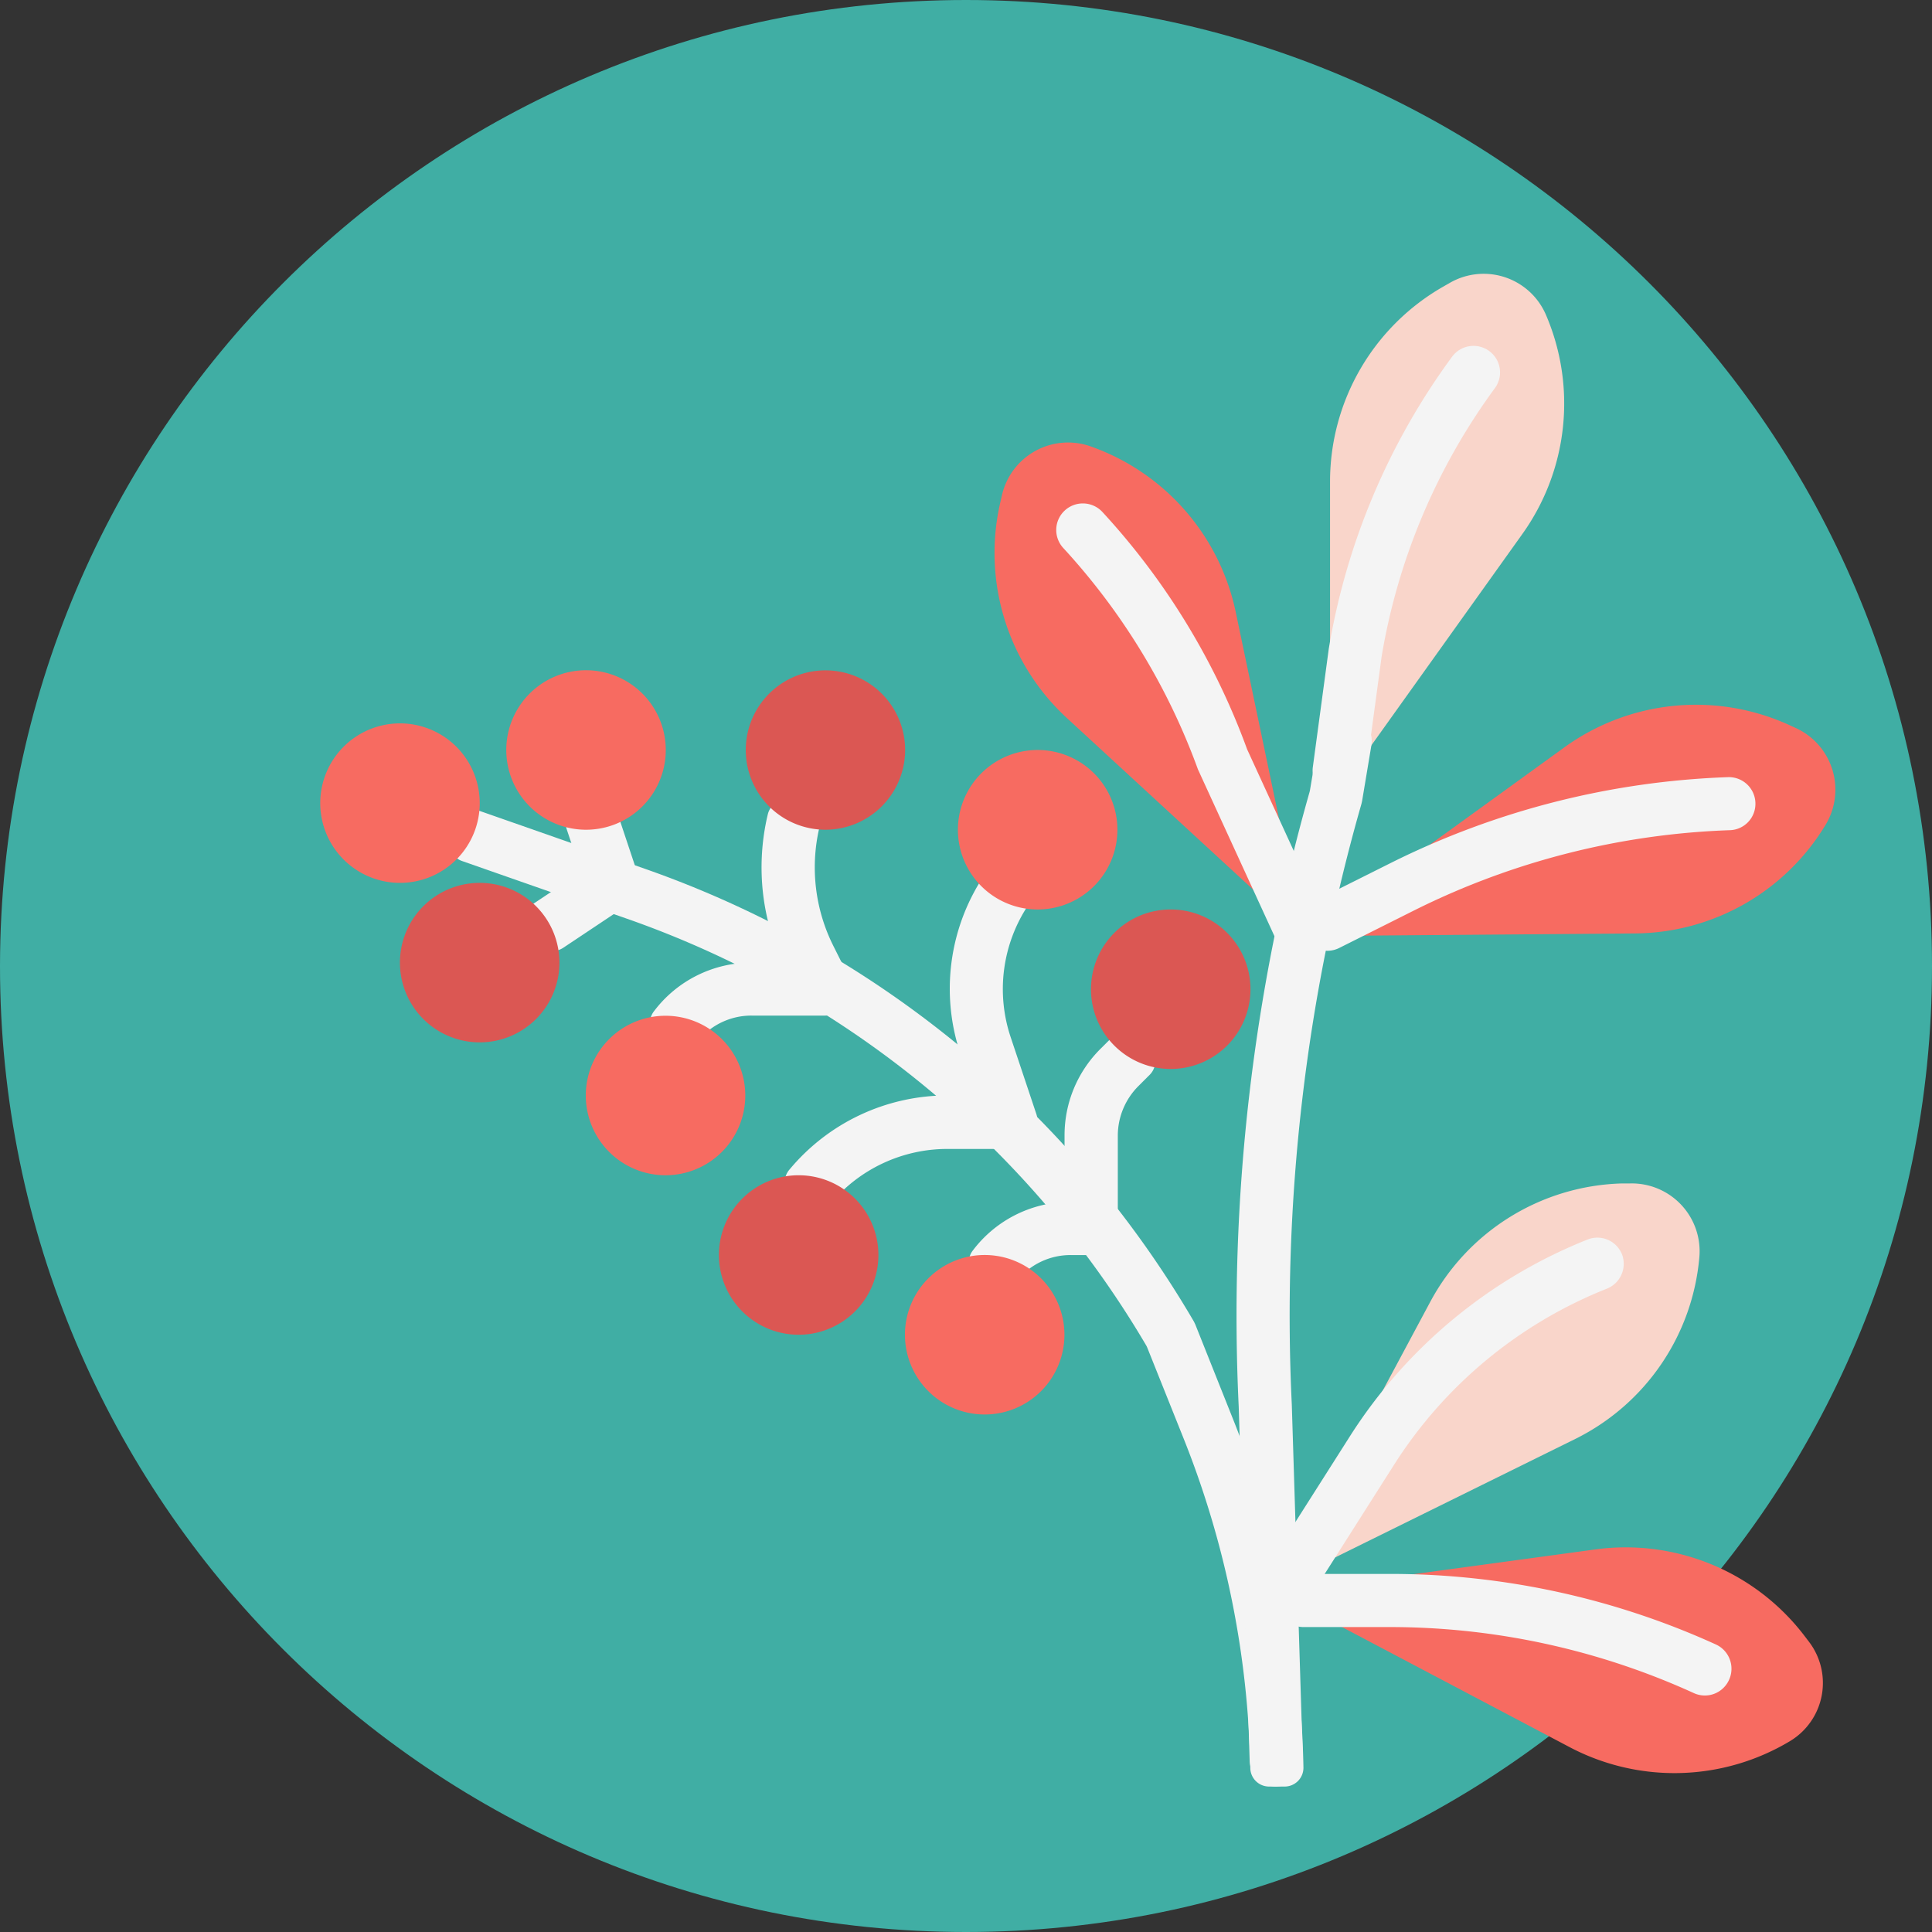
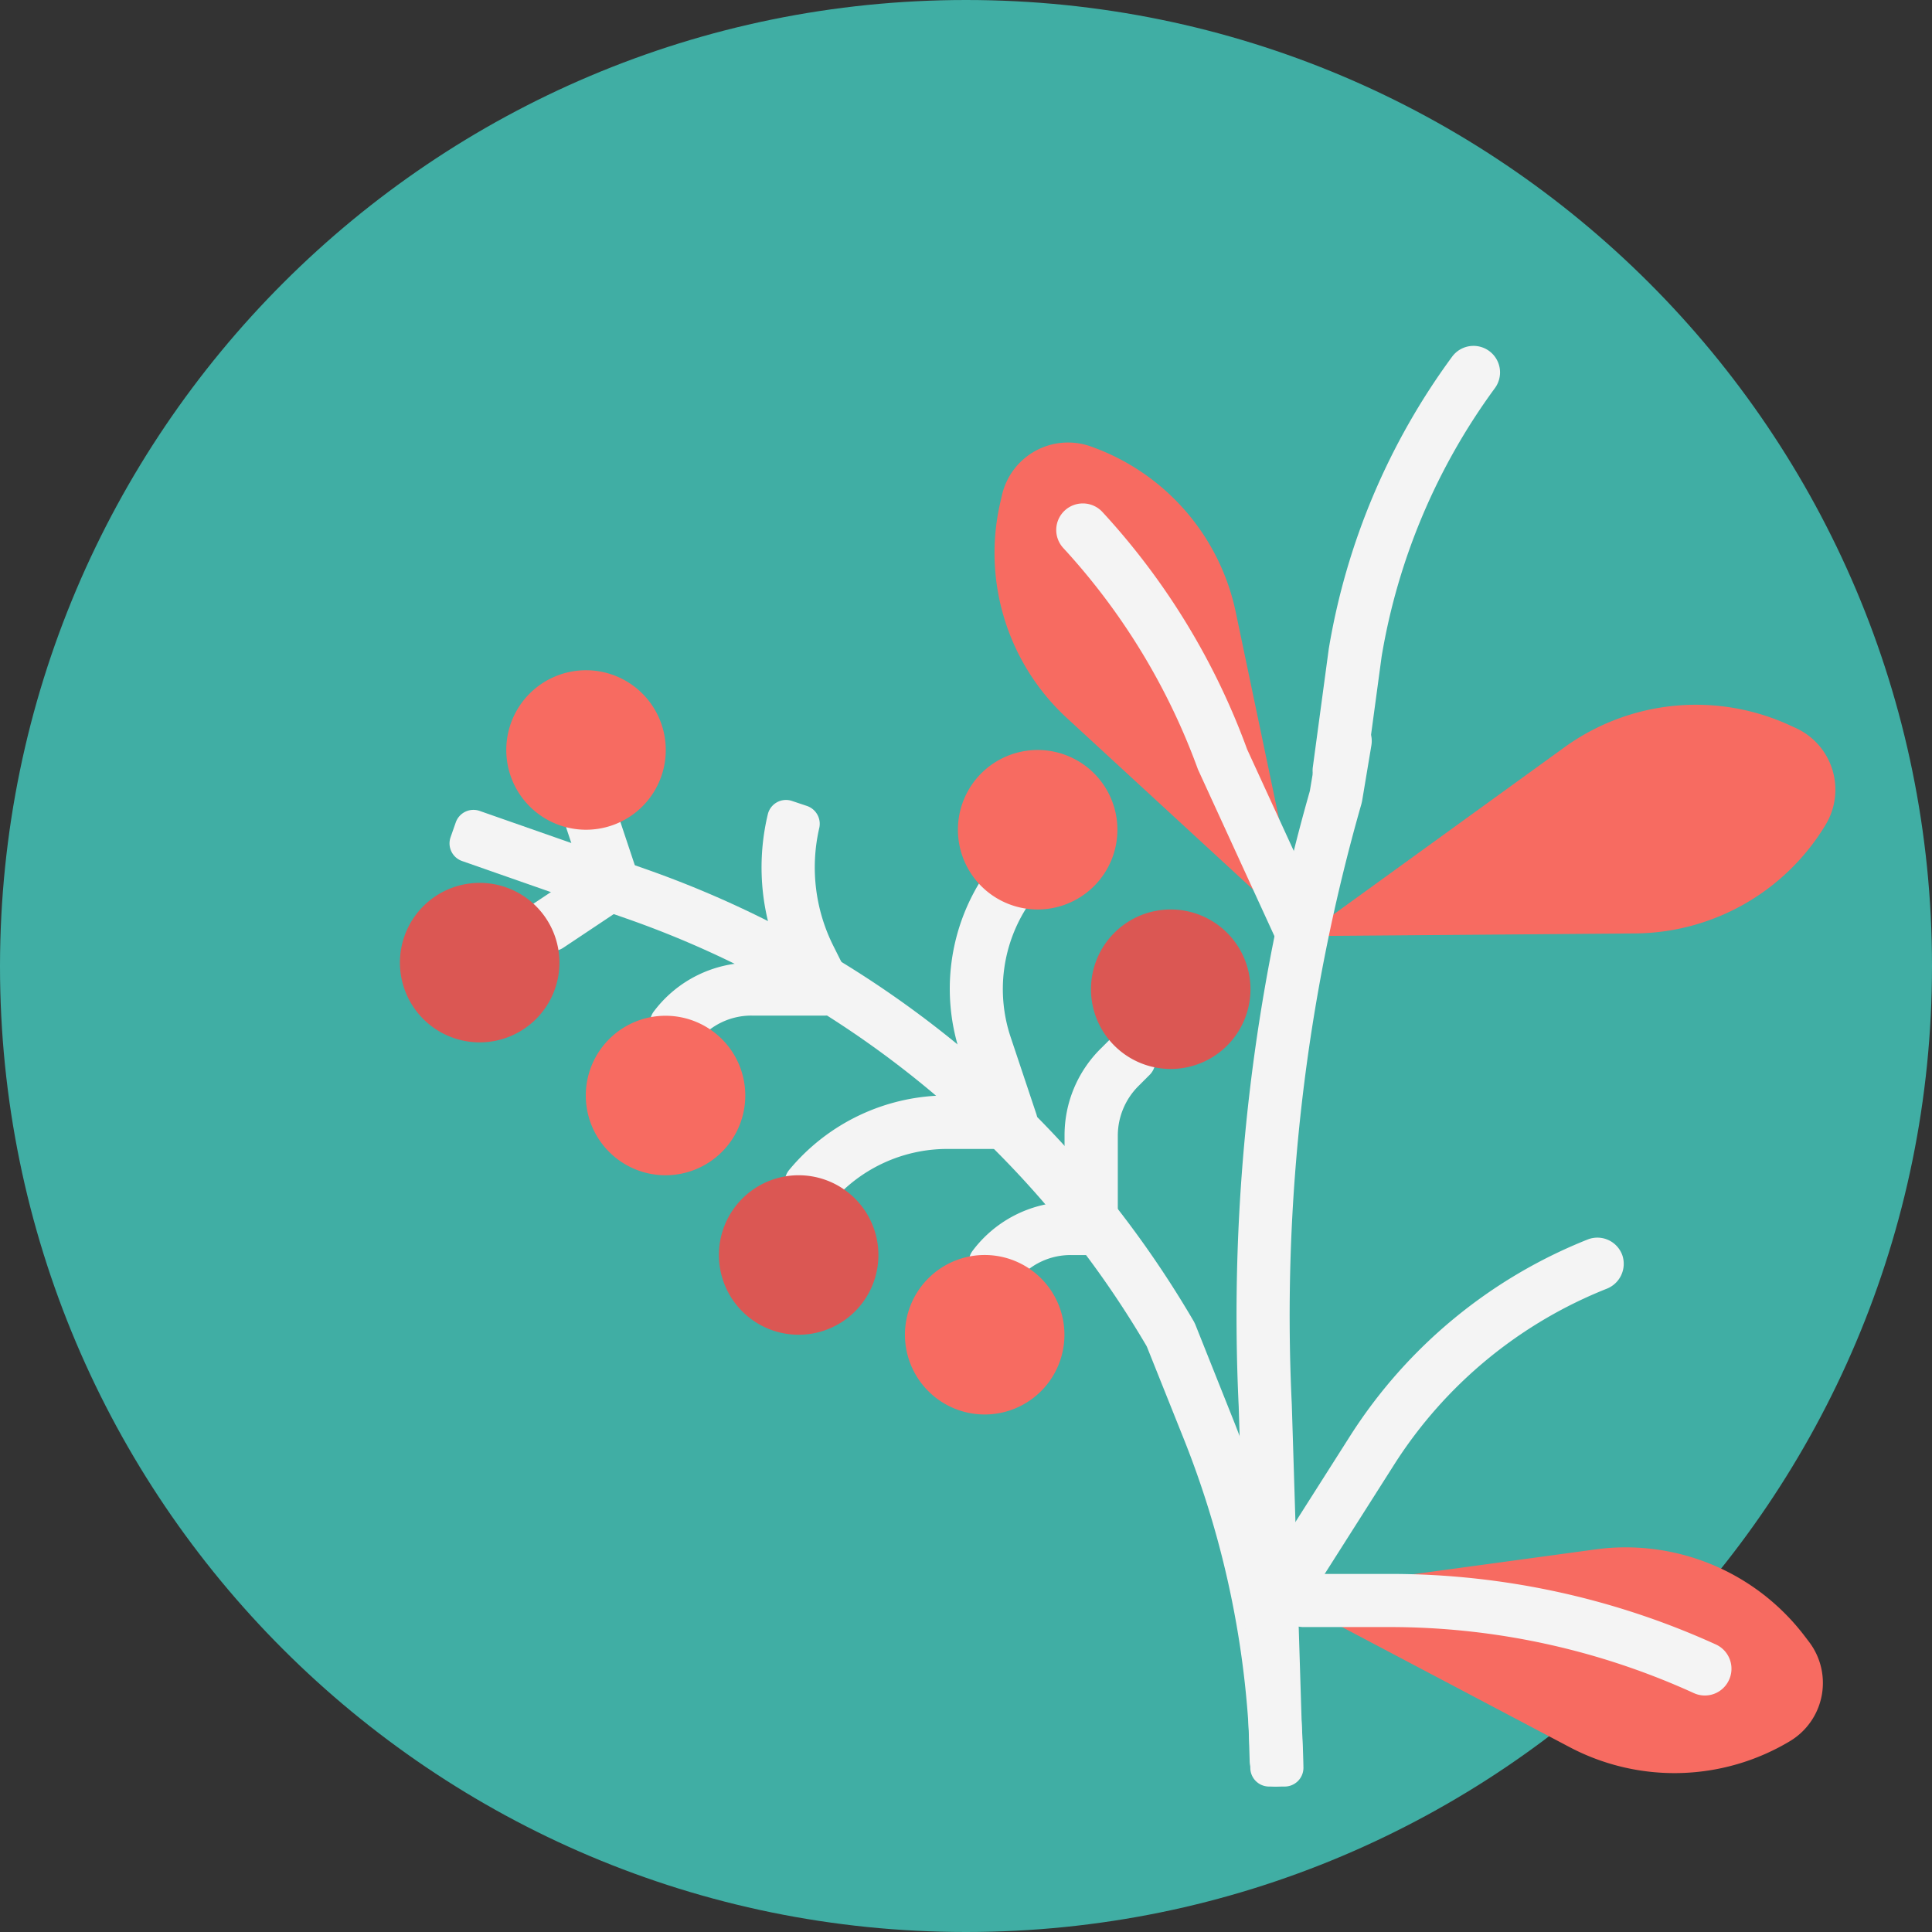
<svg xmlns="http://www.w3.org/2000/svg" viewBox="0 0 337 337">
  <rect x="0" y="0" width="337" height="337" fill="#333333" stroke="none" />
  <defs>
    <style>.cls-1{fill:#40aea4;}.cls-2{fill:#f9d5ca;}.cls-3{fill:#f76b61;}.cls-4{fill:#f4f4f4;}.cls-5{fill:#db5753;}</style>
  </defs>
  <title>Asset 102</title>
  <g id="Layer_2" data-name="Layer 2">
    <g id="Layer_1-2" data-name="Layer 1">
      <g id="Layer_2-2-2" data-name="Layer 2-2-2">
        <g id="Layer_1-2-2-2" data-name="Layer 1-2-2-2">
          <path class="cls-1" d="M168.5,0h0C261.56,0,337,75.41,337,168.44v.12c0,93-75.44,168.44-168.5,168.44h0C75.44,337,0,261.59,0,168.56v-.12C.12,75.39,75.53,0,168.5,0Z" />
        </g>
      </g>
-       <path class="cls-2" d="M232,140.1V84a39.18,39.18,0,0,1,19.74-34l1.19-.68a11.82,11.82,0,0,1,16.74,5.62,39.16,39.16,0,0,1-4.12,38.2Z" />
      <path class="cls-3" d="M227.39,163.28l45.43-32.88a39.18,39.18,0,0,1,39.13-4l1.25.57a11.83,11.83,0,0,1,5.27,16.85,39.16,39.16,0,0,1-33.38,19Z" />
-       <path class="cls-2" d="M223,276.54l26.47-49.44a39.16,39.16,0,0,1,33.44-20.67l1.39,0a11.83,11.83,0,0,1,12.12,12.85A39.15,39.15,0,0,1,274.77,251Z" />
      <path class="cls-3" d="M222.75,277.83l55.57-7.57a39.21,39.21,0,0,1,36.37,15l.84,1.1a11.84,11.84,0,0,1-3.31,17.35,39.18,39.18,0,0,1-38.4,1.06Z" />
      <path class="cls-3" d="M227.39,163.28l-41.26-38a39.16,39.16,0,0,1-11.67-37.55l.31-1.35a11.83,11.83,0,0,1,15.46-8.52,39.18,39.18,0,0,1,25.32,28.9Z" />
      <path class="cls-4" d="M117.66,182.59l-2.47-1.24a3.29,3.29,0,0,1-1.13-4.94,21.32,21.32,0,0,1,17.07-8.5h.56a3.27,3.27,0,0,0,3.11-4.27,39.8,39.8,0,0,1-.86-21.64,3.26,3.26,0,0,1,4.21-2.29l2.6.87a3.29,3.29,0,0,1,2.14,3.91,30.58,30.58,0,0,0,2.5,20.56l2.89,5.77a3,3,0,0,1,.32,1,4.72,4.72,0,0,1-4.66,5.33H131.13a12,12,0,0,0-9.42,4.47A3.31,3.31,0,0,1,117.66,182.59Z" />
      <path class="cls-4" d="M140.54,210.46,138.37,209a3.36,3.36,0,0,1-.72-4.92,35.83,35.83,0,0,1,27.66-13h0a3.34,3.34,0,0,0,3.17-4.39l-.94-2.83a35.64,35.64,0,0,1,4.17-31.24l.8-1.2,7.72,5.15-.8,1.2A26.43,26.43,0,0,0,176.32,181l4.45,13.32a4.64,4.64,0,0,1-4.37,6.09H165.31a26.53,26.53,0,0,0-20.39,9.49A3.31,3.31,0,0,1,140.54,210.46Z" />
      <path class="cls-4" d="M173.29,224.31l-2.48-1.24a3.27,3.27,0,0,1-1.22-4.81,21.31,21.31,0,0,1,13.46-8.3,3.24,3.24,0,0,0,2.64-3.21v-8.7A21.25,21.25,0,0,1,192,182.91l2-2a3.29,3.29,0,0,1,4.63,0l1.92,1.92a3.28,3.28,0,0,1,0,4.64l-2,2a12.24,12.24,0,0,0-3.57,8.59v17.59a3.28,3.28,0,0,1-3.28,3.27h-4.9a12,12,0,0,0-9.42,4.48A3.31,3.31,0,0,1,173.29,224.31Z" />
      <path class="cls-4" d="M93.71,164.41l-1.52-2.26a3.29,3.29,0,0,1,.91-4.55l6.16-4.1a3.27,3.27,0,0,0,1.29-3.76l-1.69-5.07a3.28,3.28,0,0,1,2.07-4.14l2.6-.86a3.27,3.27,0,0,1,4.14,2.07l3.6,10.8a4.64,4.64,0,0,1-1.83,5.32l-11.19,7.46A3.27,3.27,0,0,1,93.71,164.41Z" />
      <path class="cls-4" d="M224.08,311.63h-2.72a3.28,3.28,0,0,1-3.27-3.24,163.19,163.19,0,0,0-11.69-57.62l-6.27-15.67a2.92,2.92,0,0,0-.23-.47,170.39,170.39,0,0,0-90.46-74.35L80.6,150.19a3.26,3.26,0,0,1-2-4.17l.9-2.57a3.27,3.27,0,0,1,4.17-2l28.84,10.1a179.6,179.6,0,0,1,95.76,79l.22.46L215,247.34a172.41,172.41,0,0,1,12.36,61A3.28,3.28,0,0,1,224.08,311.63Z" />
      <path class="cls-4" d="M222.76,311.63a4.64,4.64,0,0,1-4.78-4.49l-1.91-61.75a333.53,333.53,0,0,1,12.35-107.21,3.56,3.56,0,0,0,.1-.47l1.55-9.22a4.63,4.63,0,0,1,5.33-3.81h0a4.63,4.63,0,0,1,3.81,5.34l-1.62,9.71-.11.48A324.37,324.37,0,0,0,225.33,245l1.92,61.83a4.64,4.64,0,0,1-4.49,4.78Z" />
      <path class="cls-4" d="M233,139h0a4.62,4.62,0,0,1-4-5.21l2.78-20.63A119,119,0,0,1,253.3,62.21a4.63,4.63,0,0,1,6.62-.86h0a4.63,4.63,0,0,1,.83,6.36A109.6,109.6,0,0,0,241,114.51L238.23,135A4.63,4.63,0,0,1,233,139Z" />
-       <path class="cls-4" d="M227.39,163.3h0a4.61,4.61,0,0,1,2.07-6.2l13.19-6.6a142.83,142.83,0,0,1,58.76-14.94,4.63,4.63,0,0,1,4.79,4.64h0a4.6,4.6,0,0,1-4.44,4.61,133.51,133.51,0,0,0-55,13.95l-13.19,6.61A4.63,4.63,0,0,1,227.39,163.3Z" />
      <path class="cls-4" d="M223.18,165.21l-14.22-31a115,115,0,0,0-23.5-38.63,4.63,4.63,0,0,1,.14-6.41h0a4.65,4.65,0,0,1,6.69.13,123.51,123.51,0,0,1,25.25,41.41l14.07,30.64Z" />
      <path class="cls-4" d="M222.75,279.18h0a4.64,4.64,0,0,1-1.42-6.41l14.2-22.34A87.5,87.5,0,0,1,277,216.18,4.62,4.62,0,0,1,283,219h0a4.67,4.67,0,0,1-2.75,5.8,78.16,78.16,0,0,0-37,30.57l-14.19,22.33A4.65,4.65,0,0,1,222.75,279.18Z" />
      <path class="cls-4" d="M301.52,293.18a4.62,4.62,0,0,1-6.06,2.15,127.83,127.83,0,0,0-52.81-11.52H227.39a4.63,4.63,0,0,1-4.64-4.63h0a4.64,4.64,0,0,1,4.64-4.64h15.26a137.09,137.09,0,0,1,56.66,12.31,4.65,4.65,0,0,1,2.23,6.29Z" />
      <path class="cls-3" d="M102.22,144.73a13.91,13.91,0,1,1,13.91-13.9A13.9,13.9,0,0,1,102.22,144.73Z" />
-       <path class="cls-3" d="M69.77,154A13.91,13.91,0,1,1,83.68,140.1,13.91,13.91,0,0,1,69.77,154Z" />
      <path class="cls-3" d="M181,158.64a13.91,13.91,0,1,1,13.91-13.91A13.91,13.91,0,0,1,181,158.64Z" />
      <path class="cls-5" d="M204.21,186.46a13.91,13.91,0,1,1,13.91-13.91A13.91,13.91,0,0,1,204.21,186.46Z" />
      <path class="cls-3" d="M171.76,246.73a13.91,13.91,0,1,1,13.91-13.91A13.91,13.91,0,0,1,171.76,246.73Z" />
      <path class="cls-5" d="M139.31,232.82a13.91,13.91,0,1,1,13.91-13.91A13.91,13.91,0,0,1,139.31,232.82Z" />
      <path class="cls-3" d="M116.13,205A13.91,13.91,0,1,1,130,191.09,13.91,13.91,0,0,1,116.13,205Z" />
-       <path class="cls-5" d="M144,144.73a13.9,13.9,0,1,1,13.86-13.08A13.93,13.93,0,0,1,144,144.73Z" />
      <path class="cls-5" d="M83.68,181.82a13.91,13.91,0,1,1,13.9-13.91A13.91,13.91,0,0,1,83.68,181.82Z" />
    </g>
  </g>
</svg>